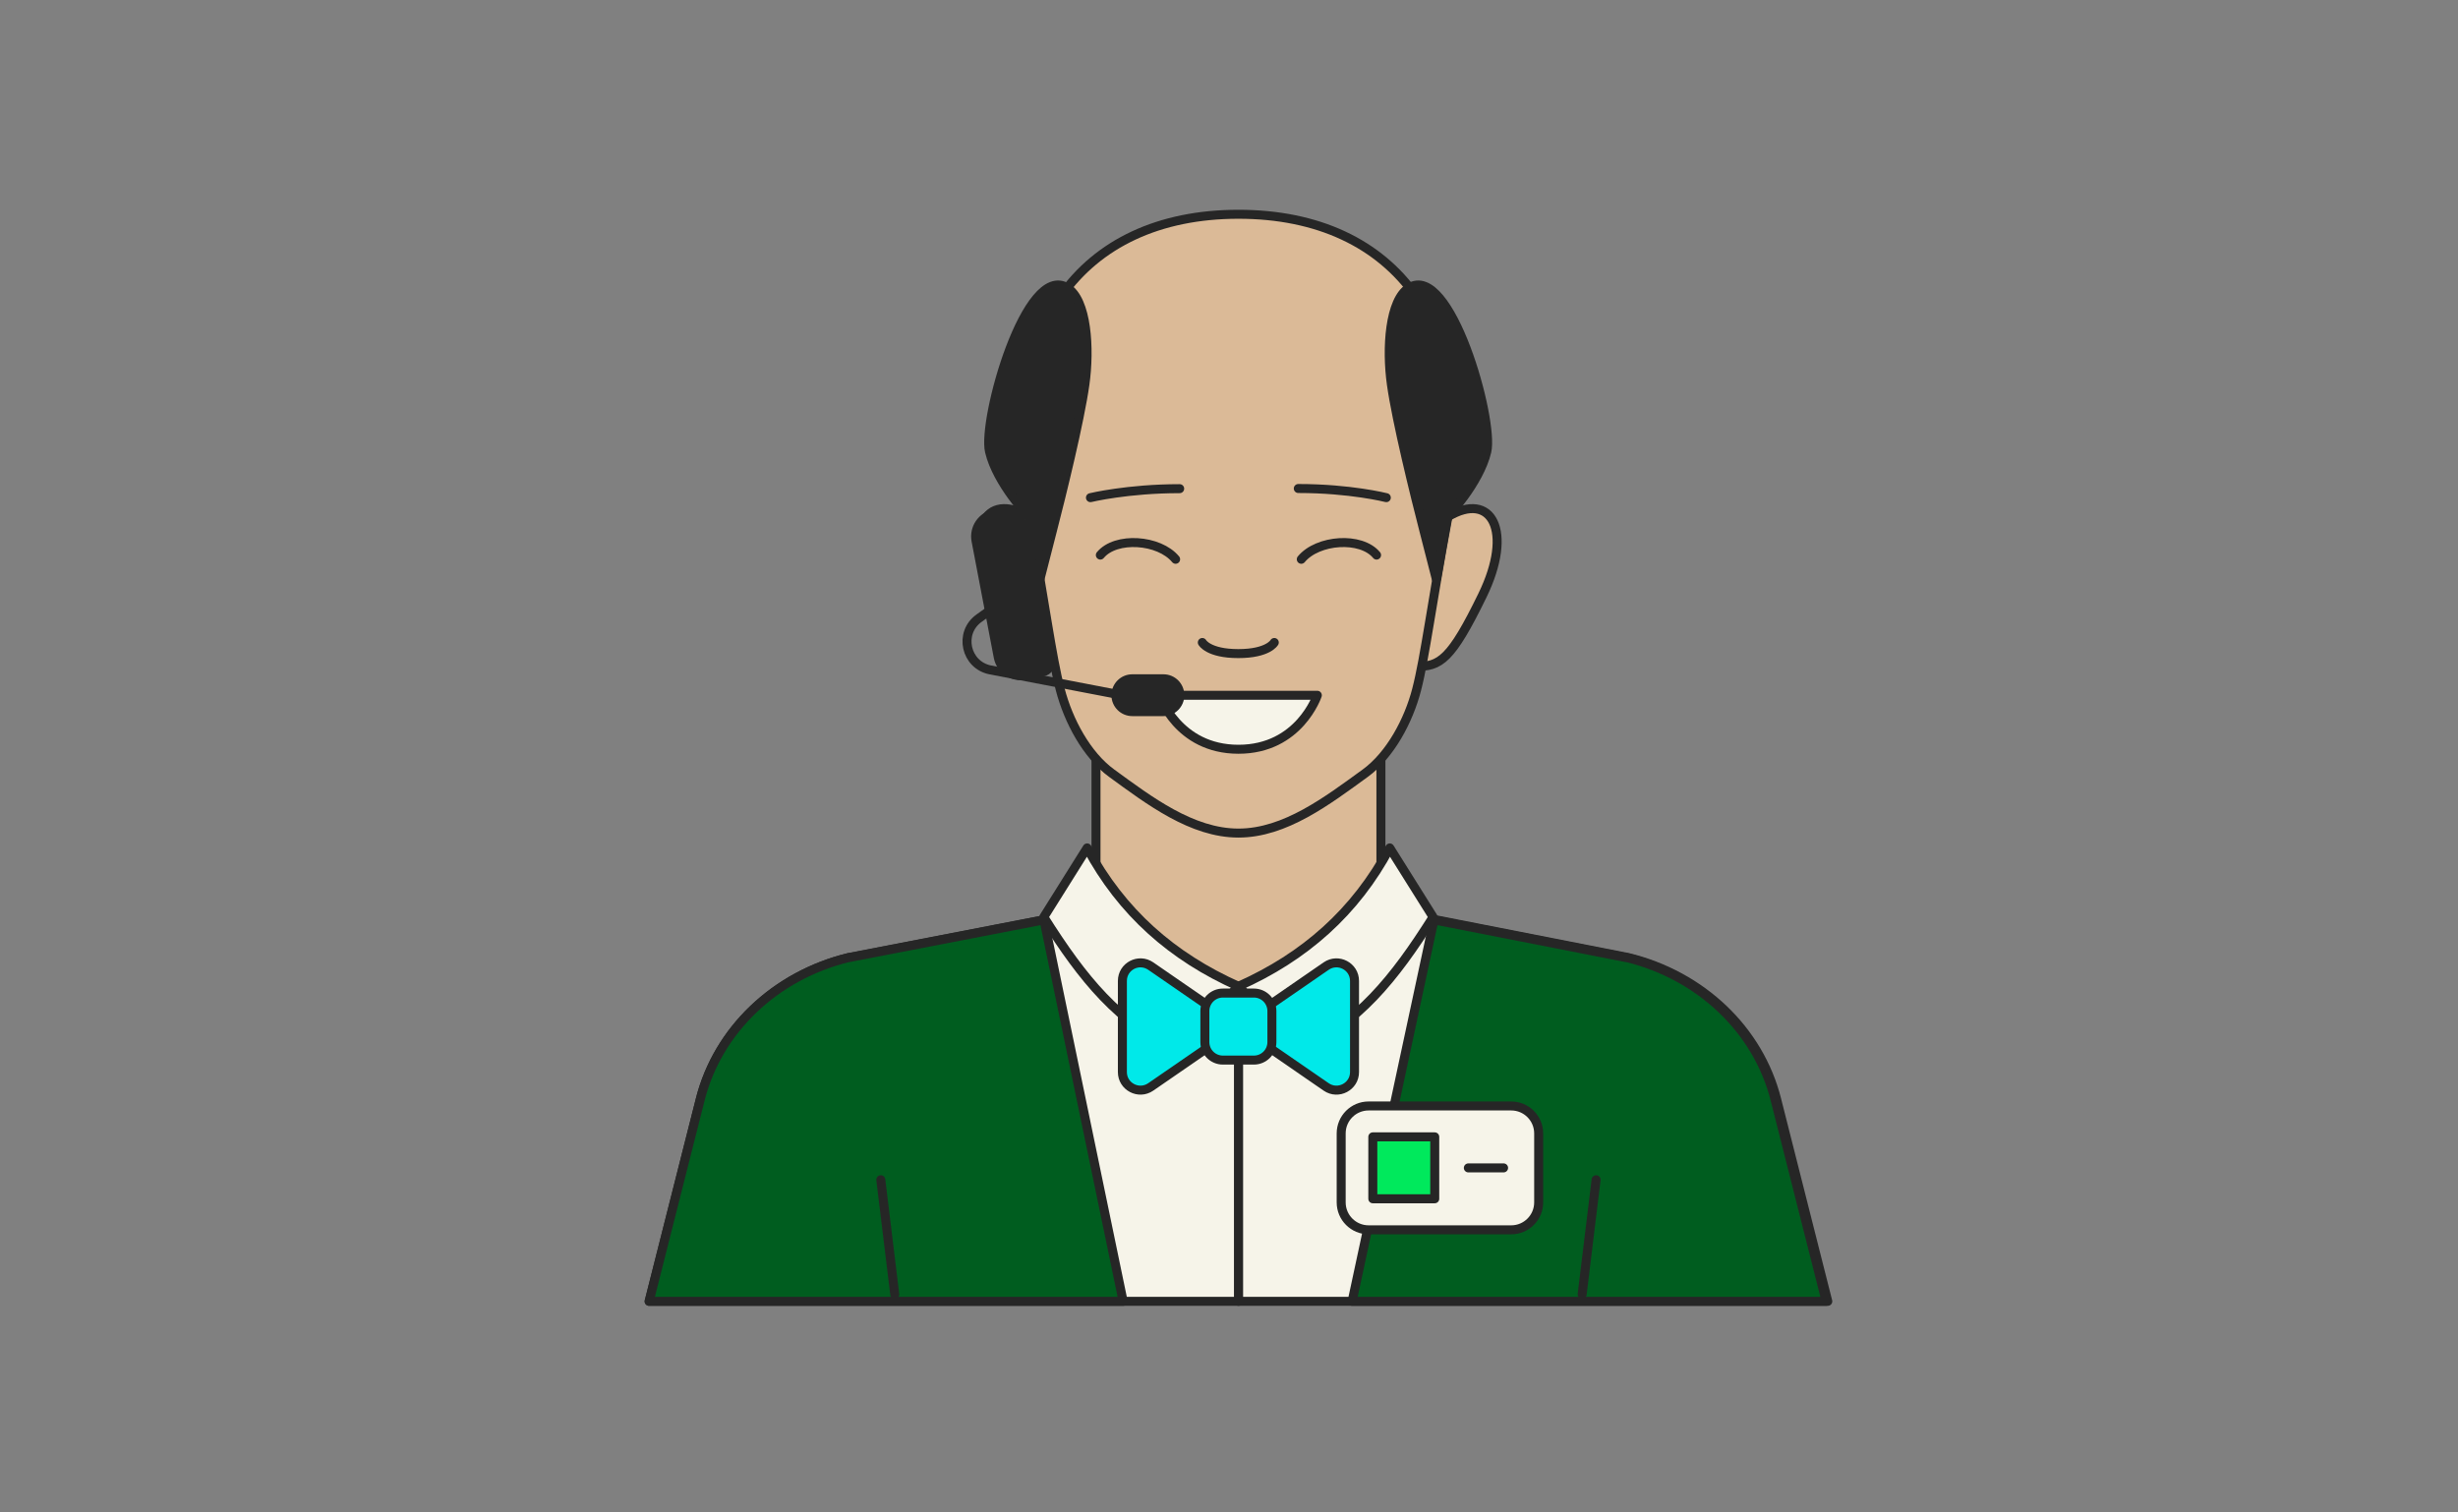
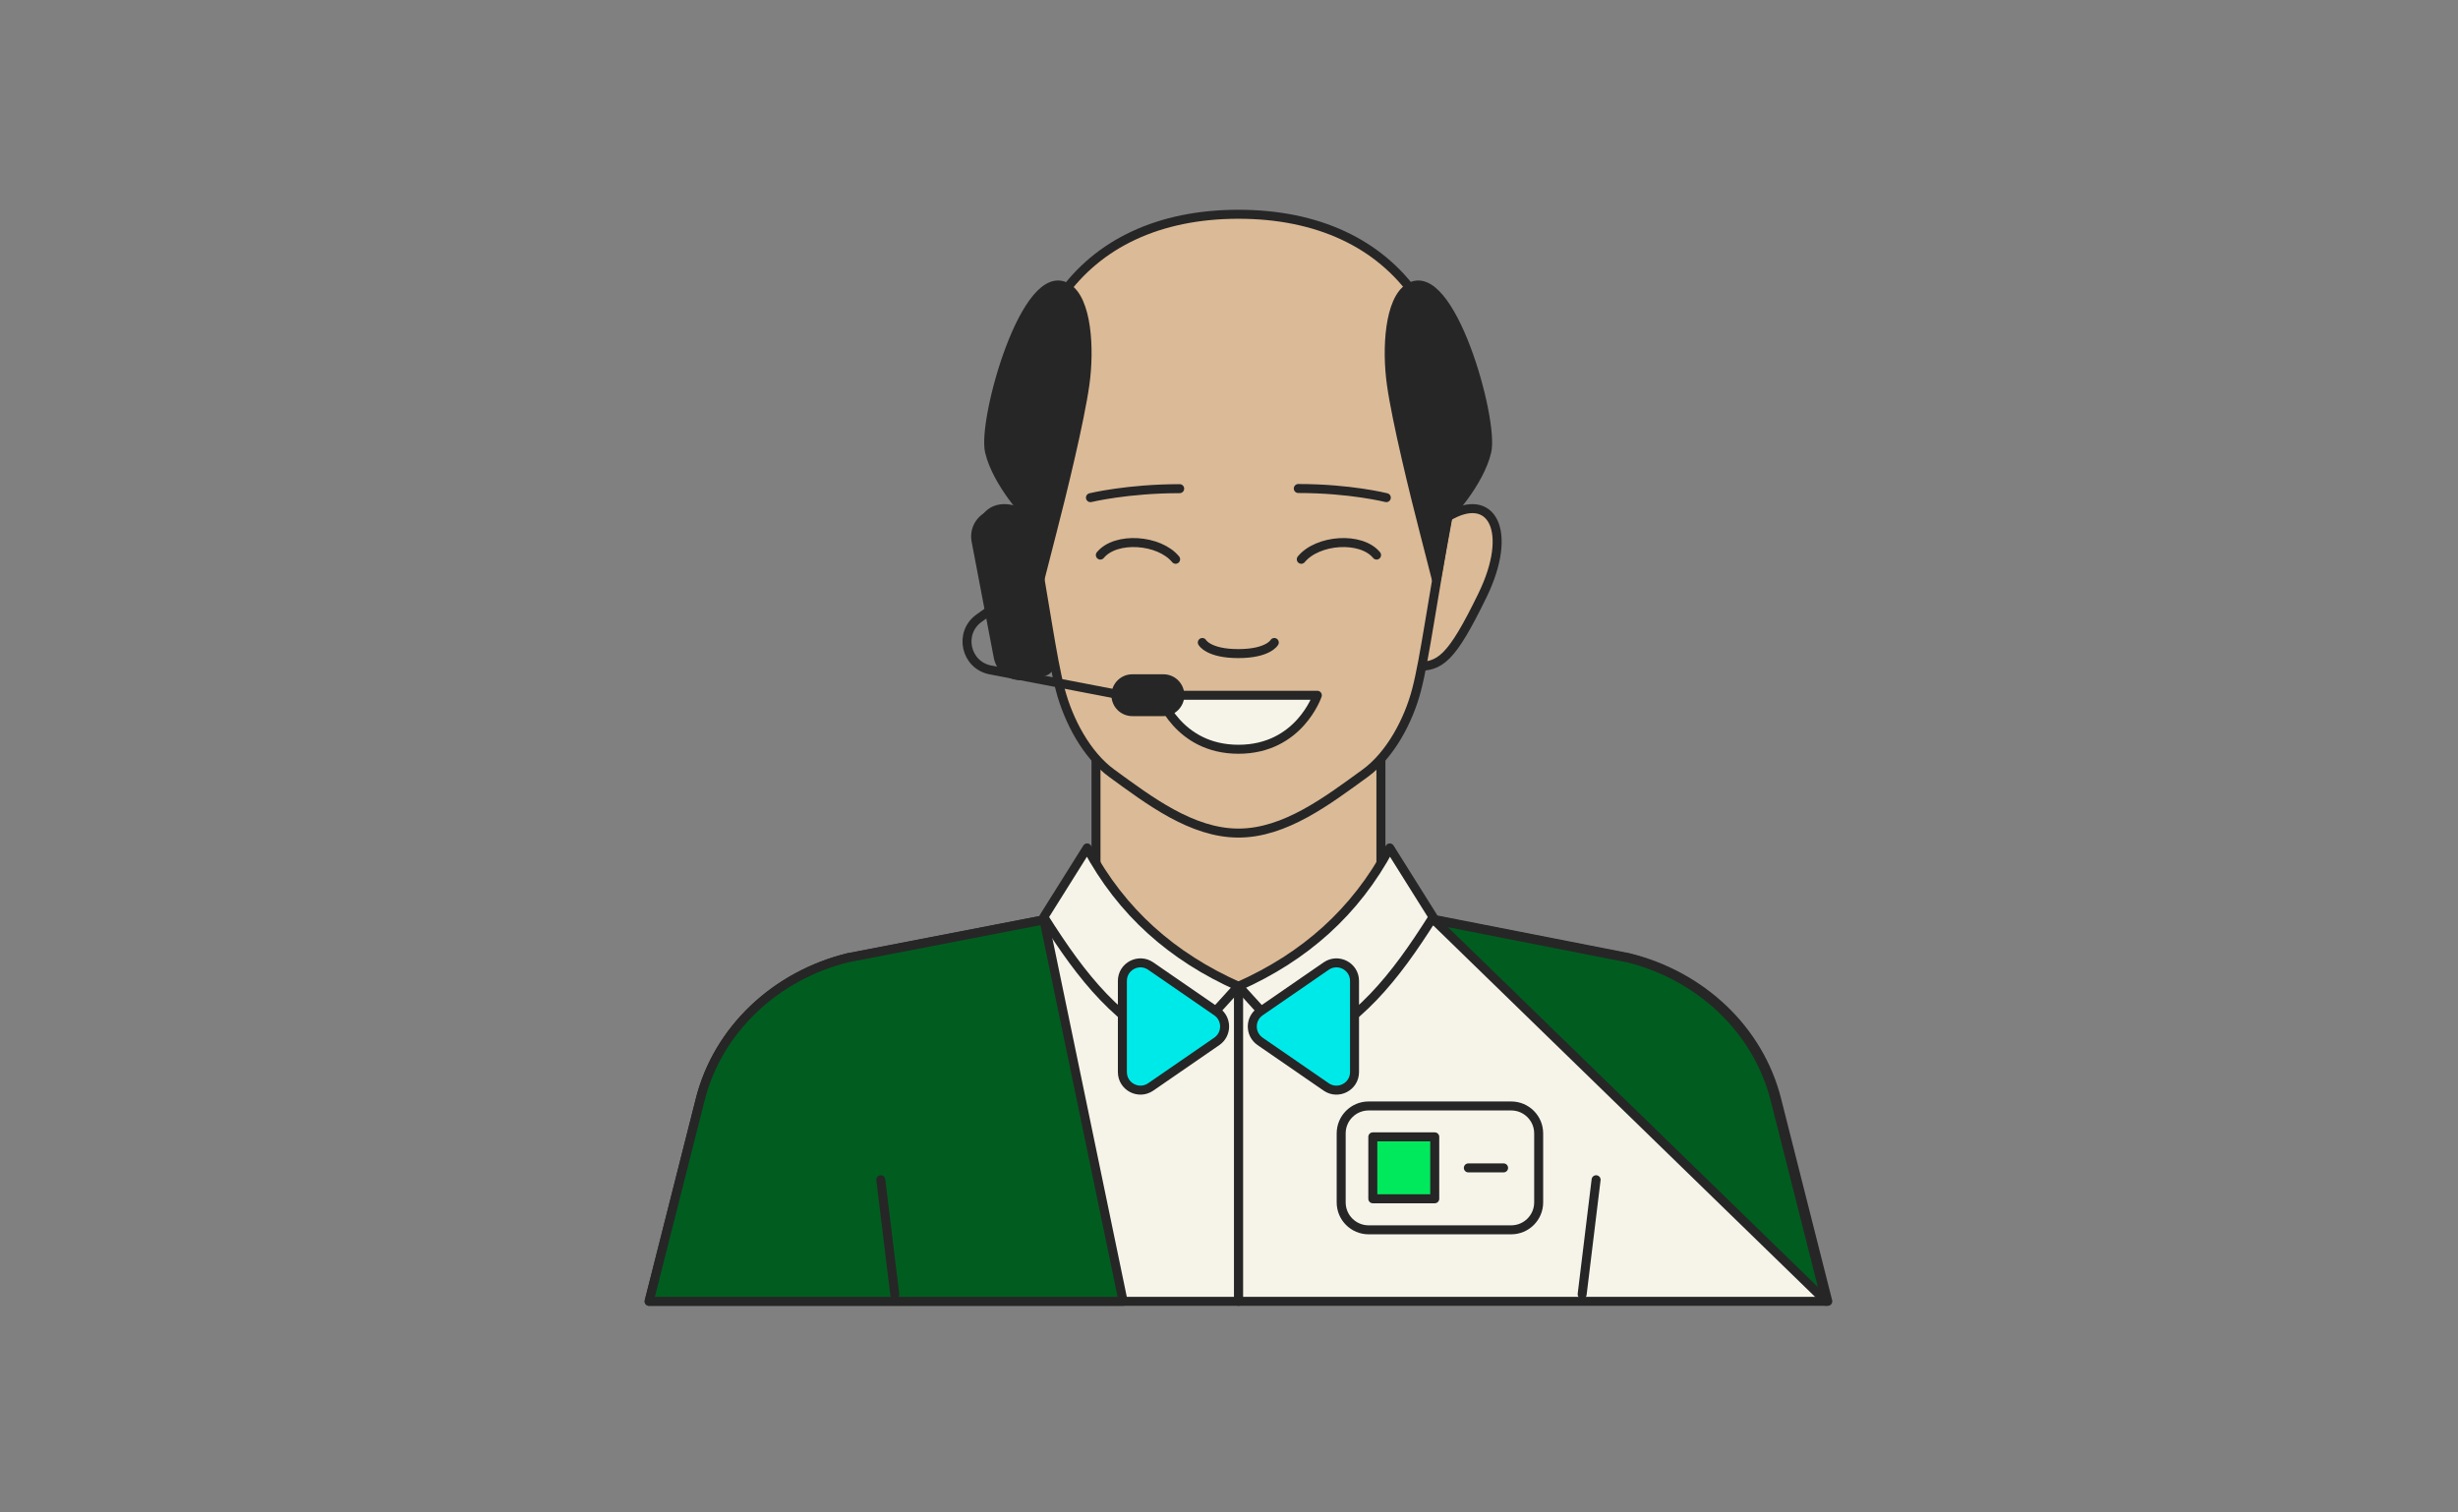
<svg xmlns="http://www.w3.org/2000/svg" width="780" height="480" viewBox="0 0 780 480" fill="none">
  <rect x="0" y="0" width="780" height="480" fill="#808080" stroke="none" />
  <path d="M516.677 303.884L455.576 291.893L393 313.021V412.999H580.014L563.787 348.901C558.219 326.916 540.089 309.595 516.677 303.884Z" fill="#F6F4E9" stroke="#262626" stroke-width="2.855" stroke-linecap="round" stroke-linejoin="round" />
  <path d="M331.281 291.893L269.324 303.884C245.911 309.595 227.781 326.916 222.213 348.901L205.986 412.999H393V313.021L331.281 291.893Z" fill="#F6F4E9" stroke="#262626" stroke-width="2.855" stroke-linecap="round" stroke-linejoin="round" />
  <path d="M459.478 163.981C473.373 155.654 480.368 168.55 470.422 188.964C460.477 209.379 456.955 211.663 449.199 211.472C441.395 211.282 459.478 163.981 459.478 163.981Z" fill="#DBBA97" stroke="#262626" stroke-width="2.855" stroke-linecap="round" stroke-linejoin="round" />
  <path d="M326.475 163.981C312.58 155.654 305.584 168.55 315.53 188.964C325.475 209.379 328.997 211.663 336.753 211.472C344.557 211.282 326.475 163.981 326.475 163.981Z" fill="#F6F4E9" stroke="#262626" stroke-width="2.855" stroke-linecap="round" stroke-linejoin="round" />
  <path d="M393 246.829L347.793 219.086V283.089C350.934 306.216 366.637 312.403 393 313.021C419.648 307.168 436.16 301.077 438.207 283.089V219.086L393 246.829Z" fill="#DBBA97" stroke="#262626" stroke-width="2.855" stroke-linecap="round" stroke-linejoin="round" />
  <path d="M393 68C342.558 68 315.577 105.165 326.522 163.981C331.613 191.343 333.707 208.474 336.467 218.896C339.037 228.699 344.795 239.596 352.789 245.401C364.686 254.062 378.2 264.388 393 264.388C407.799 264.388 421.266 254.062 433.21 245.401C441.204 239.596 447.01 228.651 449.532 218.896C452.244 208.427 454.338 191.343 459.478 163.981C470.47 105.165 443.489 68 393 68Z" fill="#DBBA97" stroke="#262626" stroke-width="2.855" stroke-linecap="round" stroke-linejoin="round" />
  <path d="M393 313.021C413.938 303.694 430.07 289.561 441.014 269.099L454.767 291.036C442.347 310.737 431.069 324.679 411.844 333.673L393.048 312.973L393 313.021Z" fill="#F6F4E9" stroke="#262626" stroke-width="2.855" stroke-linecap="round" stroke-linejoin="round" />
  <path d="M392.999 313.021C372.061 303.694 355.93 289.561 344.985 269.099L331.232 291.036C343.652 310.737 354.93 324.679 374.155 333.673L392.952 312.973L392.999 313.021Z" fill="#F6F4E9" stroke="#262626" stroke-width="2.855" stroke-linecap="round" stroke-linejoin="round" />
  <path d="M381.532 203.906C381.532 203.906 383.436 207.428 392.953 207.428C402.47 207.428 404.374 203.906 404.374 203.906" stroke="#262626" stroke-width="2.855" stroke-linecap="round" stroke-linejoin="round" />
  <path d="M269.324 303.885C245.911 309.595 227.781 326.916 222.213 348.901L205.986 413H356.406L331.281 291.94L269.324 303.932V303.885Z" fill="#005D1F" stroke="#262626" stroke-width="2.855" stroke-linecap="round" stroke-linejoin="round" />
-   <path d="M516.153 303.885C539.565 309.595 557.696 326.916 563.263 348.901L579.49 413H429.07L455.052 291.94L516.153 303.932V303.885Z" fill="#005D1F" stroke="#262626" stroke-width="2.855" stroke-linecap="round" stroke-linejoin="round" />
+   <path d="M516.153 303.885C539.565 309.595 557.696 326.916 563.263 348.901L579.49 413L455.052 291.94L516.153 303.932V303.885Z" fill="#005D1F" stroke="#262626" stroke-width="2.855" stroke-linecap="round" stroke-linejoin="round" />
  <path d="M393 220.657H367.97C367.97 220.657 373.68 237.788 393 237.788C412.32 237.788 418.03 220.657 418.03 220.657H393Z" fill="#F6F4E9" stroke="#262626" stroke-width="2.855" stroke-linecap="round" stroke-linejoin="round" />
  <path d="M283.932 410.764L279.507 374.408" stroke="#262626" stroke-width="2.855" stroke-linecap="round" stroke-linejoin="round" />
  <path d="M502.067 410.764L506.493 374.408" stroke="#262626" stroke-width="2.855" stroke-linecap="round" stroke-linejoin="round" />
  <path d="M479.559 350.995H434.305C429.496 350.995 425.597 354.894 425.597 359.703V381.593C425.597 386.402 429.496 390.301 434.305 390.301H479.559C484.369 390.301 488.268 386.402 488.268 381.593V359.703C488.268 354.894 484.369 350.995 479.559 350.995Z" fill="#F6F4E9" stroke="#262626" stroke-width="2.855" stroke-linecap="round" stroke-linejoin="round" />
  <path d="M455.29 360.798H435.637V380.451H455.29V360.798Z" fill="#00E95C" stroke="#262626" stroke-width="2.855" stroke-linecap="round" stroke-linejoin="round" />
  <path d="M465.95 370.648H477.133" stroke="#262626" stroke-width="2.855" stroke-linecap="round" stroke-linejoin="round" />
  <path d="M346.033 157.938C346.033 157.938 357.787 155.083 374.347 155.083Z" fill="#262626" />
  <path d="M346.033 157.938C346.033 157.938 357.787 155.083 374.347 155.083" stroke="#262626" stroke-width="2.855" stroke-linecap="round" stroke-linejoin="round" />
  <path d="M439.92 157.938C439.92 157.938 428.547 155.035 411.987 155.035Z" fill="#262626" />
  <path d="M439.92 157.938C439.92 157.938 428.547 155.035 411.987 155.035" stroke="#262626" stroke-width="2.855" stroke-linecap="round" stroke-linejoin="round" />
  <path d="M356.168 340.24V311.308C356.168 306.692 361.355 303.98 365.162 306.597L386.147 321.063C389.431 323.347 389.431 328.201 386.147 330.485L365.162 344.951C361.355 347.569 356.168 344.856 356.168 340.24Z" fill="#00E9E9" stroke="#262626" stroke-width="2.855" stroke-linecap="round" stroke-linejoin="round" />
  <path d="M429.832 311.308V340.24C429.832 344.856 424.645 347.569 420.838 344.951L399.852 330.485C396.569 328.201 396.569 323.347 399.852 321.063L420.838 306.597C424.645 303.98 429.832 306.692 429.832 311.308Z" fill="#00E9E9" stroke="#262626" stroke-width="2.855" stroke-linecap="round" stroke-linejoin="round" />
-   <path d="M397.901 315.163H388.051C384.897 315.163 382.341 317.72 382.341 320.873V330.724C382.341 333.877 384.897 336.434 388.051 336.434H397.901C401.055 336.434 403.612 333.877 403.612 330.724V320.873C403.612 317.72 401.055 315.163 397.901 315.163Z" fill="#00E9E9" stroke="#262626" stroke-width="2.855" stroke-linecap="round" stroke-linejoin="round" />
  <path d="M330.043 183.682L333.945 168.455C336.896 157.082 342.654 133.622 344.271 122.011C345.889 110.59 344.938 95.172 338.656 91.318C325.618 83.276 311.627 133.289 314.007 143.329C316.386 153.418 326.474 163.982 326.474 163.982L329.948 183.635L330.043 183.682Z" fill="#262626" stroke="#262626" stroke-width="2.855" stroke-linecap="round" stroke-linejoin="round" />
  <path d="M455.766 183.682L451.864 168.455C448.914 157.082 443.156 133.622 441.538 122.011C439.92 110.59 440.872 95.172 447.153 91.318C460.192 83.276 474.182 133.289 471.803 143.329C469.424 153.418 459.335 163.982 459.335 163.982L455.862 183.635L455.766 183.682Z" fill="#262626" stroke="#262626" stroke-width="2.855" stroke-linecap="round" stroke-linejoin="round" />
  <path d="M412.938 177.495C418.173 171.166 431.925 170.215 436.827 176.163" stroke="#262626" stroke-width="2.855" stroke-linecap="round" stroke-linejoin="round" />
  <path d="M373.061 177.495C367.827 171.166 354.074 170.215 349.173 176.163" stroke="#262626" stroke-width="2.855" stroke-linecap="round" stroke-linejoin="round" />
  <path d="M315.512 163.09L316.961 162.813C320.888 162.064 324.719 164.628 325.477 168.601L333.324 209.735C333.636 211.371 332.577 212.93 330.941 213.242L325.285 214.321C321.358 215.07 317.527 212.506 316.769 208.533L309.725 171.606C308.976 167.679 311.539 163.848 315.512 163.09Z" fill="#262626" stroke="#262626" stroke-width="2.855" stroke-linecap="round" stroke-linejoin="round" />
  <path d="M356.168 220.657L314.292 212.615C306.393 211.092 304.156 200.861 310.676 196.198L322.525 187.68" stroke="#262626" stroke-width="2.855" stroke-linecap="round" stroke-linejoin="round" />
  <path d="M369.207 215.423H359.309C356.444 215.423 354.122 217.745 354.122 220.61V220.657C354.122 223.522 356.444 225.844 359.309 225.844H369.207C372.072 225.844 374.394 223.522 374.394 220.657V220.61C374.394 217.745 372.072 215.423 369.207 215.423Z" fill="#262626" stroke="#262626" stroke-width="2.855" stroke-linecap="round" stroke-linejoin="round" />
</svg>